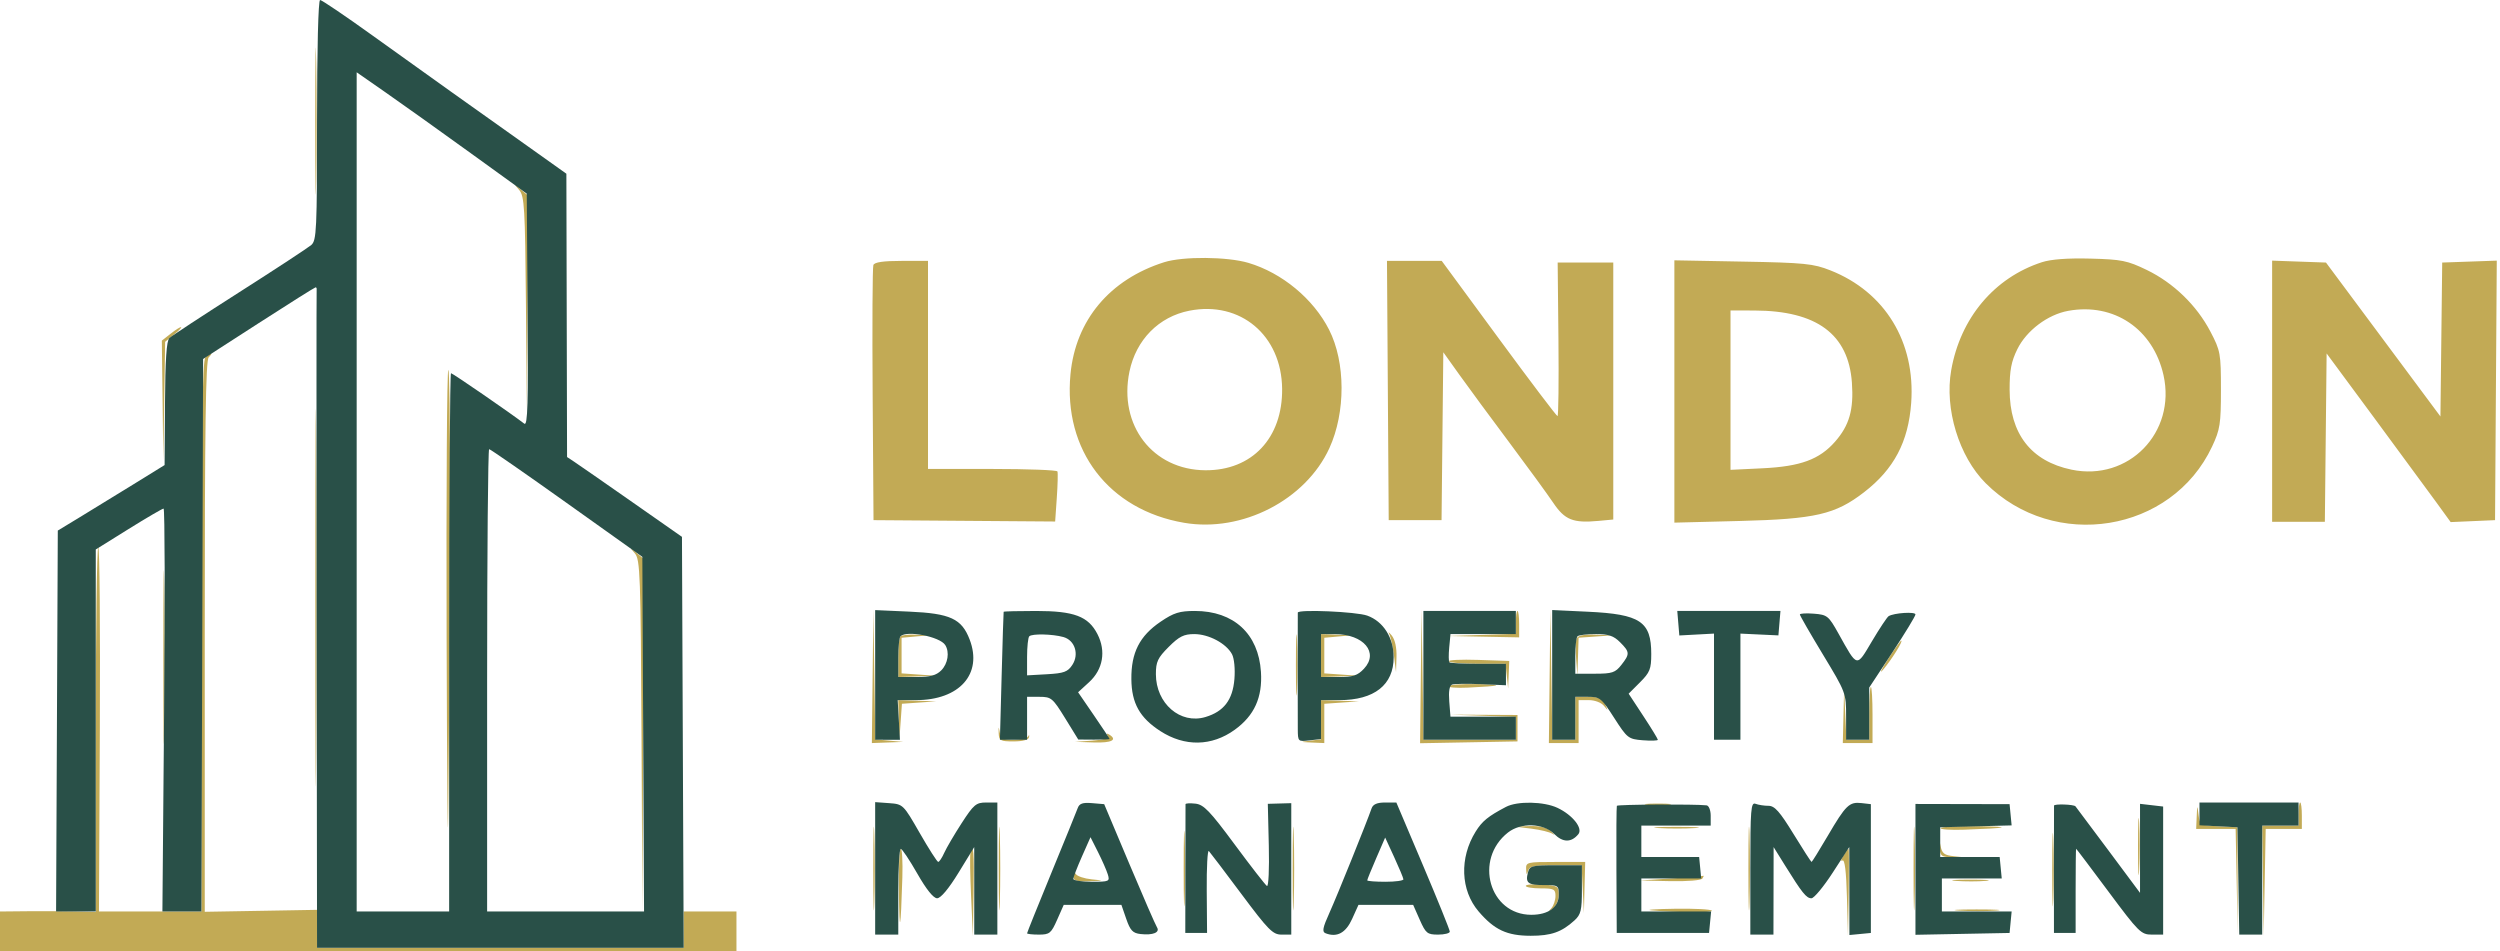
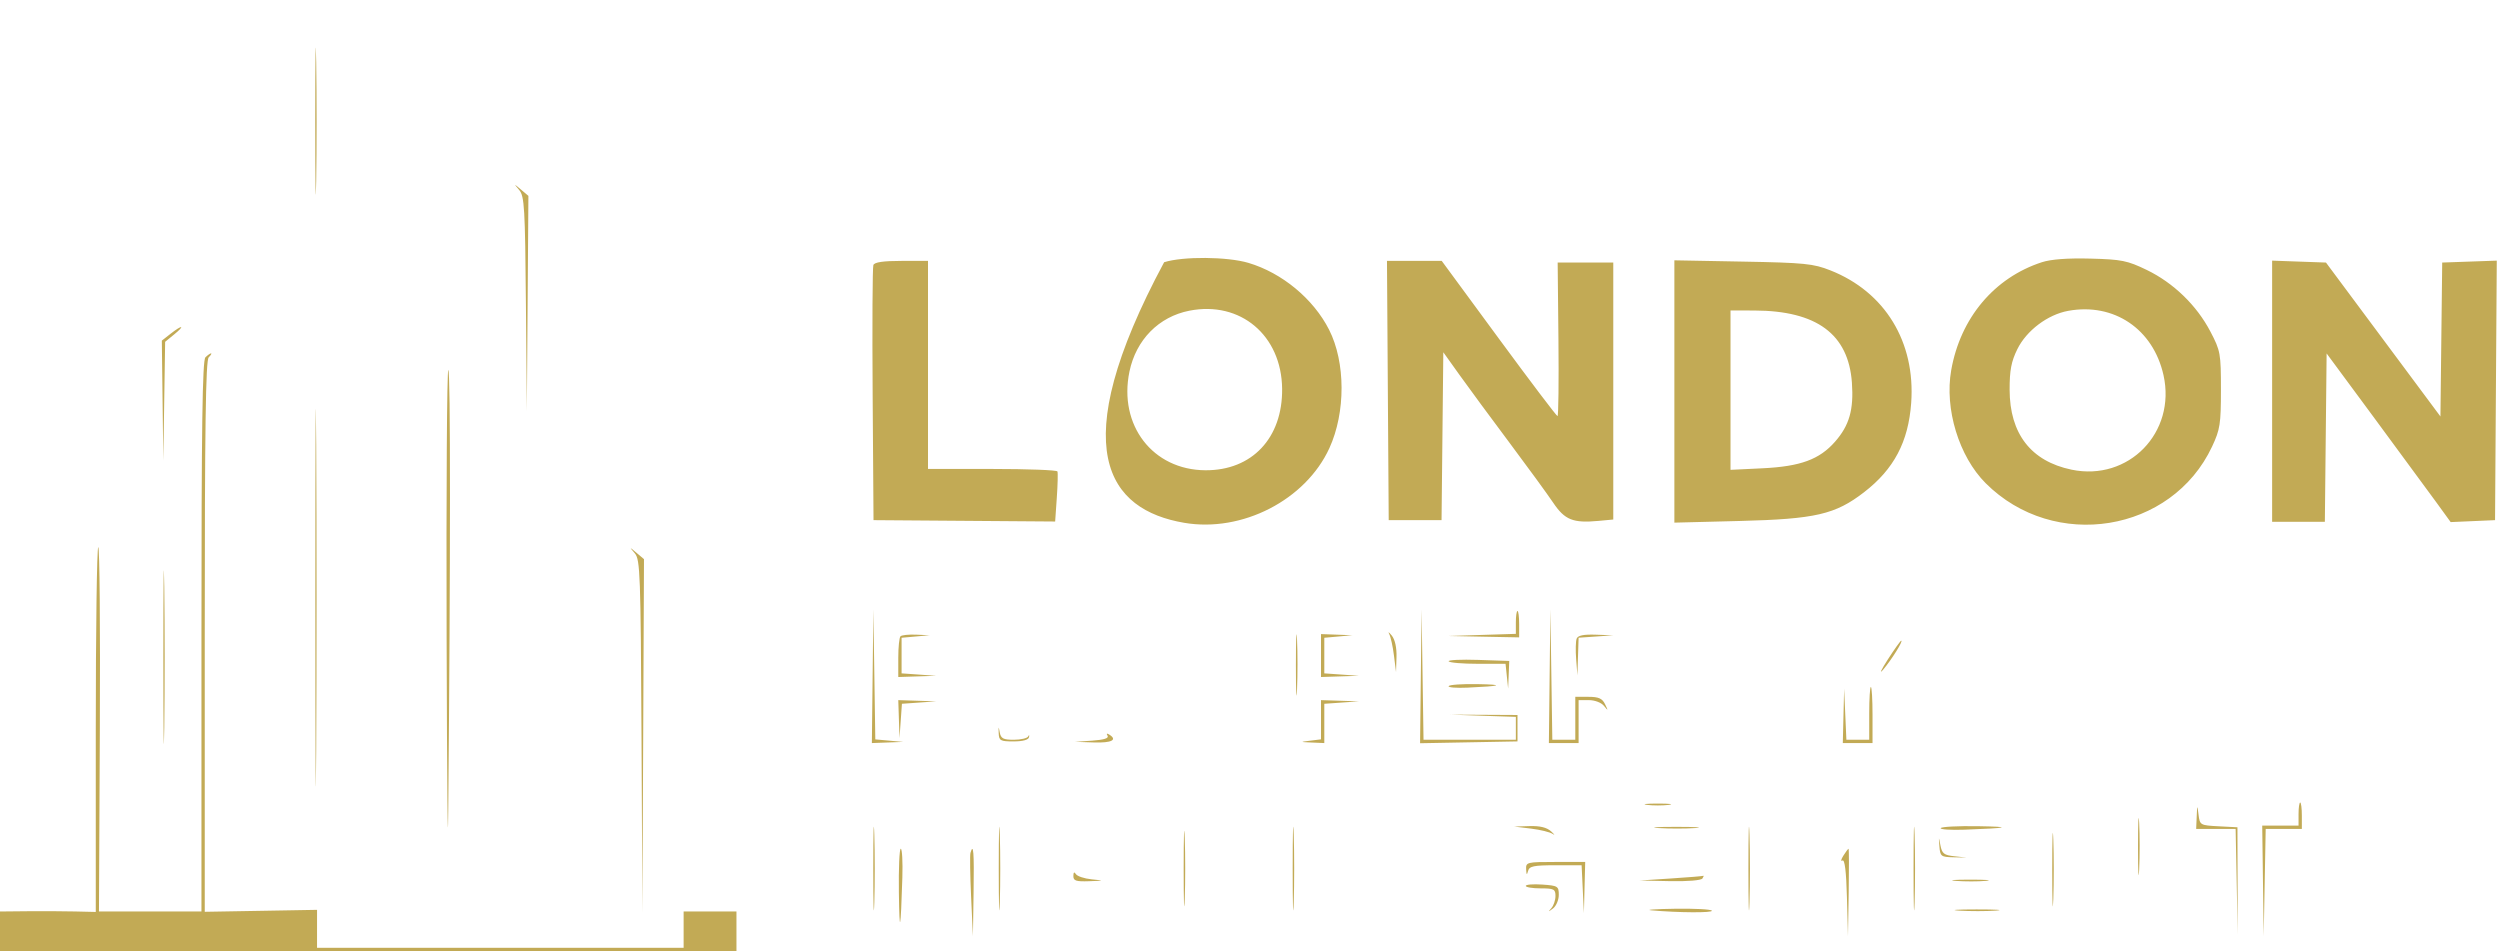
<svg xmlns="http://www.w3.org/2000/svg" width="757" height="288" viewBox="0 0 757 288" fill="none">
-   <path fill-rule="evenodd" clip-rule="evenodd" d="M95.451 36.5C95.451 56.3 95.585 64.542 95.748 54.815C95.912 45.088 95.912 28.888 95.749 18.815C95.586 8.742 95.452 16.7 95.451 36.5ZM157.236 57.563C158.792 59.413 159.001 62.982 159.25 92.063L159.529 124.5L159.764 91.905L160 59.31L157.75 57.405C155.505 55.504 155.504 55.505 157.236 57.563ZM352.5 79.402C336.011 84.631 325.702 96.952 324.141 113.298C321.938 136.361 335.727 154.392 358.557 158.303C376.096 161.307 395.345 151.41 402.542 135.689C407.49 124.881 407.449 109.686 402.446 99.836C397.697 90.488 388.204 82.623 378.021 79.599C371.615 77.697 358.205 77.593 352.5 79.402ZM618.286 79.398C603.85 84.091 593.611 96.284 590.826 112.1C588.766 123.793 593.164 138.217 601.257 146.309C621.994 167.047 657.602 161.286 669.82 135.218C672.24 130.055 672.5 128.384 672.5 118C672.5 107.02 672.356 106.225 669.321 100.419C665.16 92.459 658.13 85.651 650.031 81.736C644.166 78.901 642.43 78.551 633 78.304C626.117 78.123 621.048 78.5 618.286 79.398ZM264.456 80.253C264.192 80.942 264.093 98.605 264.238 119.503L264.5 157.5L292 157.708L319.5 157.916L320.001 150.708C320.276 146.743 320.362 143.163 320.192 142.75C320.021 142.337 311.134 142 300.441 142H281V110.5V79H272.969C267.455 79 264.786 79.393 264.456 80.253ZM420.238 118.25L420.5 157.5H428.5H436.5L436.768 132.081L437.035 106.663L441.98 113.581C444.7 117.387 451.471 126.575 457.027 134C462.583 141.425 468.562 149.63 470.314 152.233C473.823 157.445 476.319 158.445 484.035 157.726L488.5 157.309V118.405V79.5H480.08H471.661L471.895 102.75C472.024 115.538 471.899 126 471.617 126C471.334 126 463.331 115.425 453.831 102.5L436.558 79H428.267H419.977L420.238 118.25ZM507 118.54V158.255L526.75 157.753C549.716 157.169 555.703 155.787 564.429 149.055C573.497 142.059 577.861 133.79 578.709 122C580.034 103.562 570.801 88.413 554.252 81.872C549.07 79.823 546.443 79.56 527.75 79.212L507 78.825V118.54ZM688 118.46V158H695.983H703.966L704.233 132.512L704.5 107.024L718.71 126.262C726.525 136.843 734.977 148.333 737.491 151.795L742.062 158.09L748.781 157.795L755.5 157.5L755.762 118.209L756.023 78.919L747.762 79.209L739.5 79.5L739.231 102.804L738.963 126.107L721.634 102.804L704.306 79.5L696.153 79.21L688 78.919V118.46ZM95.48 181C95.48 231.875 95.601 252.688 95.75 227.25C95.898 201.812 95.898 160.187 95.75 134.75C95.601 109.313 95.48 130.125 95.48 181ZM360.153 94.077C350.883 95.894 343.996 102.886 341.998 112.507C338.625 128.759 349.046 142.299 365 142.396C379.105 142.481 388.387 132.625 388.229 117.728C388.058 101.543 375.6 91.049 360.153 94.077ZM626.258 94.122C620.042 95.252 613.63 100.082 610.849 105.73C609.011 109.463 608.503 112.131 608.513 118C608.536 131.332 614.972 139.649 627.252 142.213C644.527 145.82 658.994 130.957 655.109 113.595C651.98 99.617 640.109 91.604 626.258 94.122ZM524 118.134V142.267L533.75 141.795C545.174 141.241 550.924 139.129 555.644 133.753C559.985 128.809 561.344 124.052 560.758 115.86C559.708 101.185 550.118 94.088 531.25 94.024L524 94V118.134ZM51.635 101.073L49 103.145L49.225 121.323L49.451 139.5L49.727 121.5L50.004 103.5L52.752 101.255C56.208 98.431 55.202 98.267 51.635 101.073ZM62.2 108.2C61.286 109.114 61 129.244 61 192.7V276H45.483H29.967L30.233 220.595C30.38 190.123 30.162 165.399 29.75 165.654C29.338 165.909 29 190.872 29 221.128V276.138L22.75 275.99C19.313 275.909 12.787 275.878 8.25 275.921L0 276V282V288H111.5H223V282V276H215H207V281.5V287H151.5H96L96.001 281.25L96.003 275.5L79.001 275.796L62 276.091V192.746C62 129.255 62.286 109.114 63.2 108.2C63.86 107.54 64.175 107 63.9 107C63.625 107 62.86 107.54 62.2 108.2ZM135.234 193.25C135.363 237.938 135.587 261.45 135.733 245.5C136.422 169.794 136.43 112 135.75 112C135.337 112 135.105 148.563 135.234 193.25ZM49.458 199C49.458 222.375 49.589 231.938 49.749 220.25C49.909 208.563 49.909 189.438 49.749 177.75C49.589 166.063 49.458 175.625 49.458 199ZM192.241 167.569C193.841 169.47 194.004 173.979 194.25 223.069L194.518 276.5L194.759 222.905L195 169.31L192.75 167.405C190.504 165.503 190.503 165.504 192.241 167.569ZM264.228 204.75L264 225L268.75 224.825L273.5 224.651L269.271 224.269L265.042 223.887L264.749 204.194L264.455 184.5L264.228 204.75ZM430.228 204.777L430 225.053L444.75 224.777L459.5 224.5V220.5V216.5L449.248 216.445L438.996 216.39L448.998 216.73L459 217.07V220.535V224H445.021H431.042L430.749 204.25L430.455 184.5L430.228 204.777ZM459 188.465V191.93L448.75 192.254L438.5 192.578L449.25 192.789L460 193V189C460 186.8 459.775 185 459.5 185C459.225 185 459 186.559 459 188.465ZM469.228 204.75L469 225H473.5H478V218.5V212H481.14C482.924 212 484.891 212.755 485.695 213.75C486.972 215.329 487.004 215.281 486.02 213.25C485.161 211.478 484.087 211 480.965 211H477V217.5V224H473.521H470.042L469.749 204.25L469.455 184.5L469.228 204.75ZM392.4 201.5C392.401 209.75 392.556 212.992 392.744 208.704C392.932 204.417 392.931 197.667 392.742 193.704C392.552 189.742 392.399 193.25 392.4 201.5ZM420.658 192C421.102 192.825 421.747 195.75 422.091 198.5L422.718 203.5L422.859 198.941C422.947 196.099 422.407 193.651 421.426 192.441C420.56 191.374 420.215 191.175 420.658 192ZM272.667 192.667C272.3 193.033 272 195.958 272 199.167V205L277.75 204.815L283.5 204.63L278.25 204.263L273 203.895V198.505V193.115L277.25 192.732L281.5 192.349L277.417 192.175C275.171 192.079 273.033 192.3 272.667 192.667ZM400 198.5V205L405.75 204.815L411.5 204.63L406.25 204.263L401 203.895V198.505V193.115L405.25 192.732L409.5 192.349L404.75 192.175L400 192V198.5ZM477.409 193.377C477.118 194.134 477.051 196.947 477.26 199.627L477.64 204.5L477.82 198.802L478 193.105L483.25 192.737L488.5 192.37L483.219 192.185C479.522 192.055 477.779 192.413 477.409 193.377ZM571.592 199.75C569.562 202.913 568.947 204.269 570.226 202.765C572.75 199.796 576.368 194 575.698 194C575.47 194 573.622 196.587 571.592 199.75ZM438.651 200.25C438.908 200.663 442.889 201 447.499 201H455.879L456.272 204.75L456.664 208.5L456.832 204.319L457 200.137L447.592 199.819C442.418 199.643 438.395 199.837 438.651 200.25ZM438.652 207.75C438.395 208.163 440.956 208.374 444.343 208.22C454.695 207.75 455.921 207.307 447.309 207.15C442.804 207.067 438.908 207.337 438.652 207.75ZM566 216V224H562.542H559.084L558.743 216.25L558.402 208.5L558.201 216.75L558 225H562.5H567V216.5C567 211.825 566.775 208 566.5 208C566.225 208 566 211.6 566 216ZM272.185 217.75L272.37 223.5L272.735 218.301L273.101 213.101L278.301 212.735L283.5 212.37L277.75 212.185L272 212L272.185 217.75ZM400 217.937V223.873L396.75 224.277C393.55 224.674 393.558 224.682 397.25 224.84L401 225V219.052V213.105L406.25 212.737L411.5 212.37L405.75 212.185L400 212V217.937ZM302.404 222C302.491 224.275 302.898 224.5 306.917 224.5C309.694 224.5 311.429 224.027 311.592 223.225C311.734 222.524 311.621 222.411 311.342 222.975C311.062 223.539 309.101 224 306.983 224C303.779 224 303.064 223.622 302.72 221.75C302.361 219.792 302.32 219.825 302.404 222ZM335.372 222.792C335.825 223.526 334.292 224.017 330.776 224.262L325.5 224.63L331.25 224.815C336.652 224.989 338.477 224.031 335.845 222.405C335.15 221.975 334.962 222.129 335.372 222.792ZM264.422 263C264.422 274.275 264.568 278.888 264.746 273.25C264.924 267.612 264.924 258.388 264.746 252.75C264.568 247.112 264.422 251.725 264.422 263ZM302.422 263C302.422 274.275 302.568 278.888 302.746 273.25C302.924 267.612 302.924 258.388 302.746 252.75C302.568 247.112 302.422 251.725 302.422 263ZM391.422 263C391.422 274.275 391.568 278.888 391.746 273.25C391.924 267.612 391.924 258.388 391.746 252.75C391.568 247.112 391.422 251.725 391.422 263ZM498.75 243.723C500.538 243.945 503.462 243.945 505.25 243.723C507.038 243.502 505.575 243.32 502 243.32C498.425 243.32 496.962 243.502 498.75 243.723ZM529.422 263C529.422 274.275 529.568 278.888 529.746 273.25C529.924 267.612 529.924 258.388 529.746 252.75C529.568 247.112 529.422 251.725 529.422 263ZM579.422 263C579.422 274.275 579.568 278.888 579.746 273.25C579.924 267.612 579.924 258.388 579.746 252.75C579.568 247.112 579.422 251.725 579.422 263ZM647.395 256.5C647.396 264.2 647.553 267.218 647.743 263.206C647.934 259.195 647.932 252.895 647.741 249.206C647.549 245.518 647.393 248.8 647.395 256.5ZM696 246.5V250H690.5H685L685.223 266.75L685.447 283.5L685.748 267.25L686.05 251H691.525H697V247C697 244.8 696.775 243 696.5 243C696.225 243 696 244.575 696 246.5ZM665.16 247.25L665 251H670.975H676.95L677.264 267.001L677.577 283.002L677.538 266.751L677.5 250.5L671.81 250.202C666.233 249.91 666.112 249.84 665.72 246.702C665.334 243.608 665.315 243.627 665.16 247.25ZM358.415 263C358.415 273.175 358.564 277.337 358.745 272.25C358.927 267.163 358.927 258.837 358.745 253.75C358.564 248.663 358.415 252.825 358.415 263ZM621.413 263.5C621.414 273.4 621.564 277.315 621.746 272.199C621.928 267.084 621.927 258.984 621.744 254.199C621.561 249.415 621.412 253.6 621.413 263.5ZM463.614 250.906C466.427 251.249 469.373 251.973 470.161 252.515C470.95 253.057 470.736 252.712 469.686 251.75C468.379 250.551 466.317 250.044 463.139 250.141L458.5 250.282L463.614 250.906ZM502.287 250.74C505.469 250.939 510.419 250.937 513.287 250.736C516.154 250.535 513.55 250.372 507.5 250.374C501.45 250.376 499.104 250.541 502.287 250.74ZM587.651 250.75C587.394 251.163 590.63 251.378 594.842 251.229C608.277 250.753 609.817 250.341 598.809 250.168C592.929 250.076 587.908 250.337 587.651 250.75ZM587.25 256.25C587.486 259.317 587.725 259.505 591.5 259.586L595.5 259.671L591.809 259.281C588.64 258.946 588.039 258.474 587.559 255.945C587.025 253.133 587.011 253.147 587.25 256.25ZM272.18 270.25C272.362 283.574 272.735 281.975 273.232 265.748C273.379 260.934 273.163 256.996 272.75 256.998C272.337 256.999 272.081 262.962 272.18 270.25ZM293.857 258.25C293.661 258.938 293.747 264.9 294.049 271.5L294.598 283.5L294.799 270.25C294.985 257.964 294.76 255.089 293.857 258.25ZM558.167 259.105C557.444 260.262 557.321 260.92 557.894 260.565C558.588 260.137 559.042 263.863 559.253 271.711L559.57 283.5L559.785 270.25C559.903 262.962 559.883 257 559.741 257C559.598 257 558.89 257.947 558.167 259.105ZM462.116 263.25C462.203 264.943 462.345 265.067 462.689 263.75C463.076 262.27 464.363 262 471.03 262H478.912L479.257 269.25L479.603 276.5L479.801 268.75L480 261H471C462.299 261 462.004 261.075 462.116 263.25ZM325.015 265.25C325.003 266.697 325.824 266.971 329.75 266.832C334.455 266.665 334.462 266.66 330.513 266.257C328.32 266.034 326.19 265.322 325.778 264.676C325.284 263.898 325.025 264.093 325.015 265.25ZM506 266L496.5 266.617L505.691 266.809C510.957 266.918 515.146 266.573 515.5 266C515.84 265.45 515.979 265.086 515.809 265.191C515.639 265.297 511.225 265.661 506 266ZM592.28 266.736C594.909 266.943 598.959 266.94 601.28 266.731C603.601 266.521 601.45 266.352 596.5 266.355C591.55 266.358 589.651 266.53 592.28 266.736ZM461.999 268.25C462 268.663 464.025 269 466.5 269C470.529 269 471 269.241 471 271.3C471 272.565 470.438 274.231 469.75 275.002C468.687 276.194 468.761 276.206 470.25 275.079C471.212 274.351 472 272.504 472 270.974C472 268.35 471.718 268.174 466.999 267.847C464.249 267.656 461.999 267.837 461.999 268.25ZM500 275.647C508.28 276.382 518.779 276.441 518.349 275.75C518.092 275.337 513.071 275.076 507.191 275.168C501.311 275.261 498.075 275.476 500 275.647ZM593.287 275.74C596.469 275.939 601.419 275.937 604.287 275.736C607.154 275.535 604.55 275.372 598.5 275.374C592.45 275.376 590.104 275.541 593.287 275.74Z" fill="#C2AA55" />
-   <path fill-rule="evenodd" clip-rule="evenodd" d="M96 36.345C96 69.72 95.857 72.813 94.25 74.192C93.287 75.019 83.5 81.435 72.5 88.452C61.5 95.468 51.954 101.724 51.287 102.354C50.429 103.164 50.04 108.966 49.957 122.162L49.84 140.823L40.389 146.662C35.191 149.873 27.915 154.335 24.219 156.578L17.5 160.655L17.242 218.328L16.984 276H22.992H29V221.19V166.38L38.932 160.19C44.394 156.786 49.167 154 49.537 154C49.908 154 49.978 181.45 49.693 215L49.176 276H55.082H60.989L61.244 192.351L61.5 108.701L78.322 97.851C87.574 91.883 95.336 87 95.572 87C95.807 87 95.947 87.337 95.882 87.75C95.816 88.163 95.816 133.163 95.882 187.75L96 287H151.508H207.015L206.758 224.778L206.5 162.557L191.448 152.028C183.17 146.238 175.341 140.801 174.051 139.946L171.705 138.392L171.603 95.497L171.5 52.602L158.5 43.354C151.35 38.268 141.45 31.23 136.5 27.714C131.55 24.199 120.827 16.525 112.671 10.661C104.515 4.798 97.428 0 96.921 0C96.377 0 96 14.855 96 36.345ZM108 148.945V276H122H136V194.5C136 149.675 136.254 113 136.564 113C137.039 113 154.848 125.267 158.763 128.291C159.776 129.073 159.974 122.276 159.763 93.953L159.5 58.64L142.5 46.356C133.15 39.599 121.563 31.33 116.75 27.981L108 21.89V148.945ZM147.5 206V276H171.259H195.017L194.759 222.308L194.5 168.616L171.611 152.308C159.023 143.339 148.448 136 148.111 136C147.775 136 147.5 167.5 147.5 206ZM265 204.369V224L268.75 224.002L272.5 224.004L272.161 218.002L271.822 212H277.346C290.545 212 297.589 204.067 293.619 193.672C291.201 187.34 287.766 185.75 275.303 185.196L265 184.738V204.369ZM303.905 185.25C303.853 185.388 303.577 194.163 303.293 204.75L302.775 224H306.887H311V217.5V211H314.765C318.319 211 318.753 211.362 322.515 217.464L326.5 223.929L331.25 223.964C333.863 223.984 335.992 223.888 335.982 223.75C335.973 223.612 333.823 220.376 331.206 216.558L326.447 209.617L329.785 206.558C334.002 202.694 334.959 197.159 332.302 192C329.532 186.621 325.244 185.003 313.75 185.002C308.387 185.001 303.957 185.112 303.905 185.25ZM351.433 188.25C345.064 192.568 342.493 197.629 342.578 205.678C342.655 212.936 345.103 217.323 351.327 221.359C358.723 226.155 366.923 226.011 373.89 220.965C379.82 216.669 382.308 211.172 381.816 203.449C381.081 191.916 373.577 185 361.797 185C357.162 185 355.421 185.546 351.433 188.25ZM392.972 185.5C392.957 185.775 392.944 192.975 392.944 201.5C392.944 210.025 392.957 218.71 392.972 220.799C393 224.548 393.046 224.593 396.5 224.19L400 223.781V217.891V212H405.532C416.154 212 422 207.389 422 199.013C422 193.098 418.86 188.151 414 186.408C410.666 185.212 393.031 184.451 392.972 185.5ZM431 204.5V224H445H459V220.5V217H449.101H439.201L438.834 212.379C438.597 209.406 438.894 207.594 439.666 207.298C440.326 207.045 444.272 206.986 448.435 207.169L456.005 207.5L456.002 204.25L456 201H447.667C443.083 201 439.132 200.798 438.885 200.552C438.639 200.306 438.611 198.281 438.824 196.052L439.21 192H449.105H459V188.5V185H445H431V204.5ZM470 204.358V224H473.5H477V217.5V211H480.839C484.462 211 484.908 211.359 488.783 217.395C492.731 223.544 493.064 223.804 497.445 224.152C499.95 224.351 501.999 224.286 501.998 224.007C501.997 223.728 500.006 220.473 497.574 216.774L493.153 210.047L496.576 206.624C499.591 203.609 500 202.583 500 198.034C500 188.187 496.694 185.982 480.799 185.229L470 184.717V204.358ZM508.19 188.71L508.5 192.42L513.75 192.136L519 191.852V207.926V224H523H527V207.927V191.855L532.75 192.127L538.5 192.398L538.81 188.699L539.121 185H523.5H507.879L508.19 188.71ZM545 186.068C545 186.389 548.15 191.858 552 198.221C558.924 209.665 559 209.867 559 216.895V224H562.5H566V216.095V208.191L573 197.57C576.85 191.728 580 186.544 580 186.05C580 185.156 573.492 185.578 571.876 186.576C571.411 186.864 569.142 190.278 566.834 194.162C562.068 202.185 562.529 202.291 556.687 191.832C553.695 186.474 553.288 186.145 549.261 185.824C546.917 185.638 545 185.748 545 186.068ZM272.667 192.667C272.3 193.033 272 195.958 272 199.167V205H277.5C281.667 205 283.485 204.515 285 203C287.032 200.968 287.585 197.468 286.214 195.313C284.593 192.763 274.535 190.799 272.667 192.667ZM311.667 192.667C311.3 193.033 310.999 195.846 310.998 198.917L310.996 204.5L317.035 204.159C322.164 203.87 323.318 203.444 324.702 201.332C326.828 198.087 325.471 193.861 321.991 192.893C318.672 191.969 312.5 191.834 311.667 192.667ZM353.882 195.882C350.556 199.209 350.001 200.39 350.004 204.132C350.011 213.018 357.388 219.399 365.012 217.115C370.573 215.449 373.258 211.938 373.779 205.651C374.035 202.57 373.724 199.352 373.048 198.09C371.301 194.826 366.016 192.008 361.632 192.004C358.47 192.001 357.056 192.708 353.882 195.882ZM400 198.5V205H405.326C409.722 205 411.064 204.561 413.014 202.485C417.593 197.611 412.935 192.045 404.25 192.015L400 192V198.5ZM477.667 192.667C477.3 193.033 477 195.733 477 198.667V204H482.927C488.14 204 489.105 203.682 490.927 201.365C493.562 198.016 493.53 197.439 490.545 194.455C488.61 192.519 487.059 192 483.212 192C480.529 192 478.033 192.3 477.667 192.667ZM265 262.943V283H268.5H272V270C272 262.85 272.337 257.014 272.75 257.032C273.163 257.05 275.418 260.425 277.763 264.532C280.5 269.326 282.648 271.999 283.763 271.997C284.853 271.995 287.269 269.107 290.247 264.247L294.994 256.5L294.997 269.75L295 283H298.5H302V263V243H298.617C295.567 243 294.838 243.613 291.188 249.25C288.963 252.688 286.588 256.737 285.91 258.25C285.233 259.763 284.414 260.992 284.089 260.983C283.765 260.974 281.246 257.037 278.49 252.233C273.532 243.589 273.437 243.497 269.24 243.193L265 242.885V262.943ZM326.332 244.689C325.973 245.685 322.377 254.532 318.34 264.348C314.303 274.164 311 282.377 311 282.598C311 282.819 312.6 283 314.556 283C317.809 283 318.282 282.617 320.103 278.5L322.094 274H330.828H339.562L341.031 278.25C342.238 281.742 343.005 282.558 345.334 282.825C349.13 283.259 351.338 282.343 350.319 280.757C349.875 280.066 346.1 271.4 341.93 261.5L334.348 243.5L330.666 243.189C327.841 242.951 326.832 243.3 326.332 244.689ZM358.977 243.508C358.964 243.779 358.943 252.663 358.93 263.25L358.907 282.5H362.203H365.5L365.4 269.7C365.345 262.66 365.636 257.26 366.047 257.7C366.458 258.14 370.908 264.013 375.935 270.75C384.033 281.602 385.414 283 388.038 283H391V263.099V243.198L387.447 243.299L383.894 243.399L384.197 256.107C384.364 263.122 384.111 268.573 383.632 268.275C383.155 267.979 378.758 262.321 373.861 255.703C366.358 245.561 364.489 243.618 361.979 243.343C360.34 243.164 358.99 243.238 358.977 243.508ZM415.327 244.75C413.755 249.257 404.934 271.123 402.606 276.281C400.476 281.001 400.26 282.162 401.426 282.61C404.858 283.927 407.508 282.482 409.421 278.25L411.342 274H419.624H427.906L429.897 278.5C431.718 282.617 432.191 283 435.444 283C437.4 283 439 282.59 439 282.09C439 281.589 435.359 272.589 430.909 262.09L422.817 243H419.377C417 243 415.749 243.541 415.327 244.75ZM456 244.329C450.579 247.183 448.806 248.629 446.824 251.811C441.877 259.753 442.243 269.587 447.725 275.991C452.495 281.565 456.311 283.345 463.5 283.353C469.687 283.359 472.858 282.245 476.75 278.701C478.692 276.932 479 275.649 479 269.326V262H471.117C463.864 262 463.188 262.174 462.665 264.174C461.829 267.371 462.634 268 467.559 268C471.808 268 472 268.127 472 270.943C472 274.697 468.838 277 463.682 277C450.971 277 446.223 260.263 456.615 252.088C460.531 249.008 467.317 249.227 470.631 252.54C473.247 255.157 475.777 255.178 477.915 252.603C479.386 250.83 476.211 246.802 471.626 244.627C467.498 242.668 459.446 242.514 456 244.329ZM489.582 244C489.457 244.275 489.398 253.05 489.451 263.5L489.548 282.5H503.524H517.5L517.813 279.25L518.127 276H507.563H497V271V266H506.063H515.127L514.813 262.75L514.5 259.5H505.749H496.999V254.75L497 250H507.5H518V247C518 245.342 517.441 243.937 516.75 243.858C513.153 243.451 489.776 243.573 489.582 244ZM530 262.893V283H533.5H537L537.026 269.75L537.051 256.5L540.47 262C545.702 270.417 546.974 272 548.504 272C549.279 272 552.174 268.513 554.937 264.25L559.96 256.5L559.98 269.813L560 283.127L563.25 282.813L566.5 282.5V263V243.5L563.69 243.178C559.962 242.75 558.915 243.764 553.45 253.085C550.898 257.438 548.688 261 548.54 261C548.392 261 545.925 257.175 543.058 252.5C538.911 245.739 537.366 244 535.504 244C534.217 244 532.452 243.727 531.582 243.393C530.172 242.852 530 244.969 530 262.893ZM580 263.247V283.055L594.25 282.777L608.5 282.5L608.813 279.25L609.127 276H598.563H588V271V266H597.063H606.127L605.813 262.75L605.5 259.5H596.5H587.5V255V250.5L598.311 250.216L609.122 249.931L608.811 246.716L608.5 243.5L594.25 243.469L580 243.439V263.247ZM621.958 243.943C621.935 244.249 621.921 253.05 621.927 263.5L621.937 282.5H625.218H628.5V269.749C628.5 262.736 628.566 256.998 628.647 256.999C628.728 256.999 633.145 262.85 638.462 270C647.585 282.267 648.324 283 651.565 283H655V263.609V244.219L651.5 243.81L648 243.402V256.88V270.358L638.379 257.429C633.088 250.318 628.62 244.345 628.451 244.155C627.916 243.554 622.002 243.361 621.958 243.943ZM666 246.45V249.9L671.75 250.2L677.5 250.5L677.775 266.75L678.05 283H681.525H685V266.5V250H690.5H696V246.5V243H681H666V246.45ZM327.601 259.374C326.171 262.605 325 265.643 325 266.124C325 266.606 327.505 267 330.567 267C335.881 267 336.103 266.897 335.439 264.75C335.056 263.513 333.721 260.475 332.473 258L330.203 253.5L327.601 259.374ZM416.715 259.873C415.222 263.315 414 266.327 414 266.566C414 266.805 416.475 267 419.5 267C422.525 267 424.978 266.663 424.951 266.25C424.924 265.837 423.67 262.825 422.165 259.557L419.429 253.613L416.715 259.873Z" fill="#295048" />
+   <path fill-rule="evenodd" clip-rule="evenodd" d="M95.451 36.5C95.451 56.3 95.585 64.542 95.748 54.815C95.912 45.088 95.912 28.888 95.749 18.815C95.586 8.742 95.452 16.7 95.451 36.5ZM157.236 57.563C158.792 59.413 159.001 62.982 159.25 92.063L159.529 124.5L159.764 91.905L160 59.31L157.75 57.405C155.505 55.504 155.504 55.505 157.236 57.563ZM352.5 79.402C321.938 136.361 335.727 154.392 358.557 158.303C376.096 161.307 395.345 151.41 402.542 135.689C407.49 124.881 407.449 109.686 402.446 99.836C397.697 90.488 388.204 82.623 378.021 79.599C371.615 77.697 358.205 77.593 352.5 79.402ZM618.286 79.398C603.85 84.091 593.611 96.284 590.826 112.1C588.766 123.793 593.164 138.217 601.257 146.309C621.994 167.047 657.602 161.286 669.82 135.218C672.24 130.055 672.5 128.384 672.5 118C672.5 107.02 672.356 106.225 669.321 100.419C665.16 92.459 658.13 85.651 650.031 81.736C644.166 78.901 642.43 78.551 633 78.304C626.117 78.123 621.048 78.5 618.286 79.398ZM264.456 80.253C264.192 80.942 264.093 98.605 264.238 119.503L264.5 157.5L292 157.708L319.5 157.916L320.001 150.708C320.276 146.743 320.362 143.163 320.192 142.75C320.021 142.337 311.134 142 300.441 142H281V110.5V79H272.969C267.455 79 264.786 79.393 264.456 80.253ZM420.238 118.25L420.5 157.5H428.5H436.5L436.768 132.081L437.035 106.663L441.98 113.581C444.7 117.387 451.471 126.575 457.027 134C462.583 141.425 468.562 149.63 470.314 152.233C473.823 157.445 476.319 158.445 484.035 157.726L488.5 157.309V118.405V79.5H480.08H471.661L471.895 102.75C472.024 115.538 471.899 126 471.617 126C471.334 126 463.331 115.425 453.831 102.5L436.558 79H428.267H419.977L420.238 118.25ZM507 118.54V158.255L526.75 157.753C549.716 157.169 555.703 155.787 564.429 149.055C573.497 142.059 577.861 133.79 578.709 122C580.034 103.562 570.801 88.413 554.252 81.872C549.07 79.823 546.443 79.56 527.75 79.212L507 78.825V118.54ZM688 118.46V158H695.983H703.966L704.233 132.512L704.5 107.024L718.71 126.262C726.525 136.843 734.977 148.333 737.491 151.795L742.062 158.09L748.781 157.795L755.5 157.5L755.762 118.209L756.023 78.919L747.762 79.209L739.5 79.5L739.231 102.804L738.963 126.107L721.634 102.804L704.306 79.5L696.153 79.21L688 78.919V118.46ZM95.48 181C95.48 231.875 95.601 252.688 95.75 227.25C95.898 201.812 95.898 160.187 95.75 134.75C95.601 109.313 95.48 130.125 95.48 181ZM360.153 94.077C350.883 95.894 343.996 102.886 341.998 112.507C338.625 128.759 349.046 142.299 365 142.396C379.105 142.481 388.387 132.625 388.229 117.728C388.058 101.543 375.6 91.049 360.153 94.077ZM626.258 94.122C620.042 95.252 613.63 100.082 610.849 105.73C609.011 109.463 608.503 112.131 608.513 118C608.536 131.332 614.972 139.649 627.252 142.213C644.527 145.82 658.994 130.957 655.109 113.595C651.98 99.617 640.109 91.604 626.258 94.122ZM524 118.134V142.267L533.75 141.795C545.174 141.241 550.924 139.129 555.644 133.753C559.985 128.809 561.344 124.052 560.758 115.86C559.708 101.185 550.118 94.088 531.25 94.024L524 94V118.134ZM51.635 101.073L49 103.145L49.225 121.323L49.451 139.5L49.727 121.5L50.004 103.5L52.752 101.255C56.208 98.431 55.202 98.267 51.635 101.073ZM62.2 108.2C61.286 109.114 61 129.244 61 192.7V276H45.483H29.967L30.233 220.595C30.38 190.123 30.162 165.399 29.75 165.654C29.338 165.909 29 190.872 29 221.128V276.138L22.75 275.99C19.313 275.909 12.787 275.878 8.25 275.921L0 276V282V288H111.5H223V282V276H215H207V281.5V287H151.5H96L96.001 281.25L96.003 275.5L79.001 275.796L62 276.091V192.746C62 129.255 62.286 109.114 63.2 108.2C63.86 107.54 64.175 107 63.9 107C63.625 107 62.86 107.54 62.2 108.2ZM135.234 193.25C135.363 237.938 135.587 261.45 135.733 245.5C136.422 169.794 136.43 112 135.75 112C135.337 112 135.105 148.563 135.234 193.25ZM49.458 199C49.458 222.375 49.589 231.938 49.749 220.25C49.909 208.563 49.909 189.438 49.749 177.75C49.589 166.063 49.458 175.625 49.458 199ZM192.241 167.569C193.841 169.47 194.004 173.979 194.25 223.069L194.518 276.5L194.759 222.905L195 169.31L192.75 167.405C190.504 165.503 190.503 165.504 192.241 167.569ZM264.228 204.75L264 225L268.75 224.825L273.5 224.651L269.271 224.269L265.042 223.887L264.749 204.194L264.455 184.5L264.228 204.75ZM430.228 204.777L430 225.053L444.75 224.777L459.5 224.5V220.5V216.5L449.248 216.445L438.996 216.39L448.998 216.73L459 217.07V220.535V224H445.021H431.042L430.749 204.25L430.455 184.5L430.228 204.777ZM459 188.465V191.93L448.75 192.254L438.5 192.578L449.25 192.789L460 193V189C460 186.8 459.775 185 459.5 185C459.225 185 459 186.559 459 188.465ZM469.228 204.75L469 225H473.5H478V218.5V212H481.14C482.924 212 484.891 212.755 485.695 213.75C486.972 215.329 487.004 215.281 486.02 213.25C485.161 211.478 484.087 211 480.965 211H477V217.5V224H473.521H470.042L469.749 204.25L469.455 184.5L469.228 204.75ZM392.4 201.5C392.401 209.75 392.556 212.992 392.744 208.704C392.932 204.417 392.931 197.667 392.742 193.704C392.552 189.742 392.399 193.25 392.4 201.5ZM420.658 192C421.102 192.825 421.747 195.75 422.091 198.5L422.718 203.5L422.859 198.941C422.947 196.099 422.407 193.651 421.426 192.441C420.56 191.374 420.215 191.175 420.658 192ZM272.667 192.667C272.3 193.033 272 195.958 272 199.167V205L277.75 204.815L283.5 204.63L278.25 204.263L273 203.895V198.505V193.115L277.25 192.732L281.5 192.349L277.417 192.175C275.171 192.079 273.033 192.3 272.667 192.667ZM400 198.5V205L405.75 204.815L411.5 204.63L406.25 204.263L401 203.895V198.505V193.115L405.25 192.732L409.5 192.349L404.75 192.175L400 192V198.5ZM477.409 193.377C477.118 194.134 477.051 196.947 477.26 199.627L477.64 204.5L477.82 198.802L478 193.105L483.25 192.737L488.5 192.37L483.219 192.185C479.522 192.055 477.779 192.413 477.409 193.377ZM571.592 199.75C569.562 202.913 568.947 204.269 570.226 202.765C572.75 199.796 576.368 194 575.698 194C575.47 194 573.622 196.587 571.592 199.75ZM438.651 200.25C438.908 200.663 442.889 201 447.499 201H455.879L456.272 204.75L456.664 208.5L456.832 204.319L457 200.137L447.592 199.819C442.418 199.643 438.395 199.837 438.651 200.25ZM438.652 207.75C438.395 208.163 440.956 208.374 444.343 208.22C454.695 207.75 455.921 207.307 447.309 207.15C442.804 207.067 438.908 207.337 438.652 207.75ZM566 216V224H562.542H559.084L558.743 216.25L558.402 208.5L558.201 216.75L558 225H562.5H567V216.5C567 211.825 566.775 208 566.5 208C566.225 208 566 211.6 566 216ZM272.185 217.75L272.37 223.5L272.735 218.301L273.101 213.101L278.301 212.735L283.5 212.37L277.75 212.185L272 212L272.185 217.75ZM400 217.937V223.873L396.75 224.277C393.55 224.674 393.558 224.682 397.25 224.84L401 225V219.052V213.105L406.25 212.737L411.5 212.37L405.75 212.185L400 212V217.937ZM302.404 222C302.491 224.275 302.898 224.5 306.917 224.5C309.694 224.5 311.429 224.027 311.592 223.225C311.734 222.524 311.621 222.411 311.342 222.975C311.062 223.539 309.101 224 306.983 224C303.779 224 303.064 223.622 302.72 221.75C302.361 219.792 302.32 219.825 302.404 222ZM335.372 222.792C335.825 223.526 334.292 224.017 330.776 224.262L325.5 224.63L331.25 224.815C336.652 224.989 338.477 224.031 335.845 222.405C335.15 221.975 334.962 222.129 335.372 222.792ZM264.422 263C264.422 274.275 264.568 278.888 264.746 273.25C264.924 267.612 264.924 258.388 264.746 252.75C264.568 247.112 264.422 251.725 264.422 263ZM302.422 263C302.422 274.275 302.568 278.888 302.746 273.25C302.924 267.612 302.924 258.388 302.746 252.75C302.568 247.112 302.422 251.725 302.422 263ZM391.422 263C391.422 274.275 391.568 278.888 391.746 273.25C391.924 267.612 391.924 258.388 391.746 252.75C391.568 247.112 391.422 251.725 391.422 263ZM498.75 243.723C500.538 243.945 503.462 243.945 505.25 243.723C507.038 243.502 505.575 243.32 502 243.32C498.425 243.32 496.962 243.502 498.75 243.723ZM529.422 263C529.422 274.275 529.568 278.888 529.746 273.25C529.924 267.612 529.924 258.388 529.746 252.75C529.568 247.112 529.422 251.725 529.422 263ZM579.422 263C579.422 274.275 579.568 278.888 579.746 273.25C579.924 267.612 579.924 258.388 579.746 252.75C579.568 247.112 579.422 251.725 579.422 263ZM647.395 256.5C647.396 264.2 647.553 267.218 647.743 263.206C647.934 259.195 647.932 252.895 647.741 249.206C647.549 245.518 647.393 248.8 647.395 256.5ZM696 246.5V250H690.5H685L685.223 266.75L685.447 283.5L685.748 267.25L686.05 251H691.525H697V247C697 244.8 696.775 243 696.5 243C696.225 243 696 244.575 696 246.5ZM665.16 247.25L665 251H670.975H676.95L677.264 267.001L677.577 283.002L677.538 266.751L677.5 250.5L671.81 250.202C666.233 249.91 666.112 249.84 665.72 246.702C665.334 243.608 665.315 243.627 665.16 247.25ZM358.415 263C358.415 273.175 358.564 277.337 358.745 272.25C358.927 267.163 358.927 258.837 358.745 253.75C358.564 248.663 358.415 252.825 358.415 263ZM621.413 263.5C621.414 273.4 621.564 277.315 621.746 272.199C621.928 267.084 621.927 258.984 621.744 254.199C621.561 249.415 621.412 253.6 621.413 263.5ZM463.614 250.906C466.427 251.249 469.373 251.973 470.161 252.515C470.95 253.057 470.736 252.712 469.686 251.75C468.379 250.551 466.317 250.044 463.139 250.141L458.5 250.282L463.614 250.906ZM502.287 250.74C505.469 250.939 510.419 250.937 513.287 250.736C516.154 250.535 513.55 250.372 507.5 250.374C501.45 250.376 499.104 250.541 502.287 250.74ZM587.651 250.75C587.394 251.163 590.63 251.378 594.842 251.229C608.277 250.753 609.817 250.341 598.809 250.168C592.929 250.076 587.908 250.337 587.651 250.75ZM587.25 256.25C587.486 259.317 587.725 259.505 591.5 259.586L595.5 259.671L591.809 259.281C588.64 258.946 588.039 258.474 587.559 255.945C587.025 253.133 587.011 253.147 587.25 256.25ZM272.18 270.25C272.362 283.574 272.735 281.975 273.232 265.748C273.379 260.934 273.163 256.996 272.75 256.998C272.337 256.999 272.081 262.962 272.18 270.25ZM293.857 258.25C293.661 258.938 293.747 264.9 294.049 271.5L294.598 283.5L294.799 270.25C294.985 257.964 294.76 255.089 293.857 258.25ZM558.167 259.105C557.444 260.262 557.321 260.92 557.894 260.565C558.588 260.137 559.042 263.863 559.253 271.711L559.57 283.5L559.785 270.25C559.903 262.962 559.883 257 559.741 257C559.598 257 558.89 257.947 558.167 259.105ZM462.116 263.25C462.203 264.943 462.345 265.067 462.689 263.75C463.076 262.27 464.363 262 471.03 262H478.912L479.257 269.25L479.603 276.5L479.801 268.75L480 261H471C462.299 261 462.004 261.075 462.116 263.25ZM325.015 265.25C325.003 266.697 325.824 266.971 329.75 266.832C334.455 266.665 334.462 266.66 330.513 266.257C328.32 266.034 326.19 265.322 325.778 264.676C325.284 263.898 325.025 264.093 325.015 265.25ZM506 266L496.5 266.617L505.691 266.809C510.957 266.918 515.146 266.573 515.5 266C515.84 265.45 515.979 265.086 515.809 265.191C515.639 265.297 511.225 265.661 506 266ZM592.28 266.736C594.909 266.943 598.959 266.94 601.28 266.731C603.601 266.521 601.45 266.352 596.5 266.355C591.55 266.358 589.651 266.53 592.28 266.736ZM461.999 268.25C462 268.663 464.025 269 466.5 269C470.529 269 471 269.241 471 271.3C471 272.565 470.438 274.231 469.75 275.002C468.687 276.194 468.761 276.206 470.25 275.079C471.212 274.351 472 272.504 472 270.974C472 268.35 471.718 268.174 466.999 267.847C464.249 267.656 461.999 267.837 461.999 268.25ZM500 275.647C508.28 276.382 518.779 276.441 518.349 275.75C518.092 275.337 513.071 275.076 507.191 275.168C501.311 275.261 498.075 275.476 500 275.647ZM593.287 275.74C596.469 275.939 601.419 275.937 604.287 275.736C607.154 275.535 604.55 275.372 598.5 275.374C592.45 275.376 590.104 275.541 593.287 275.74Z" fill="#C2AA55" />
</svg>